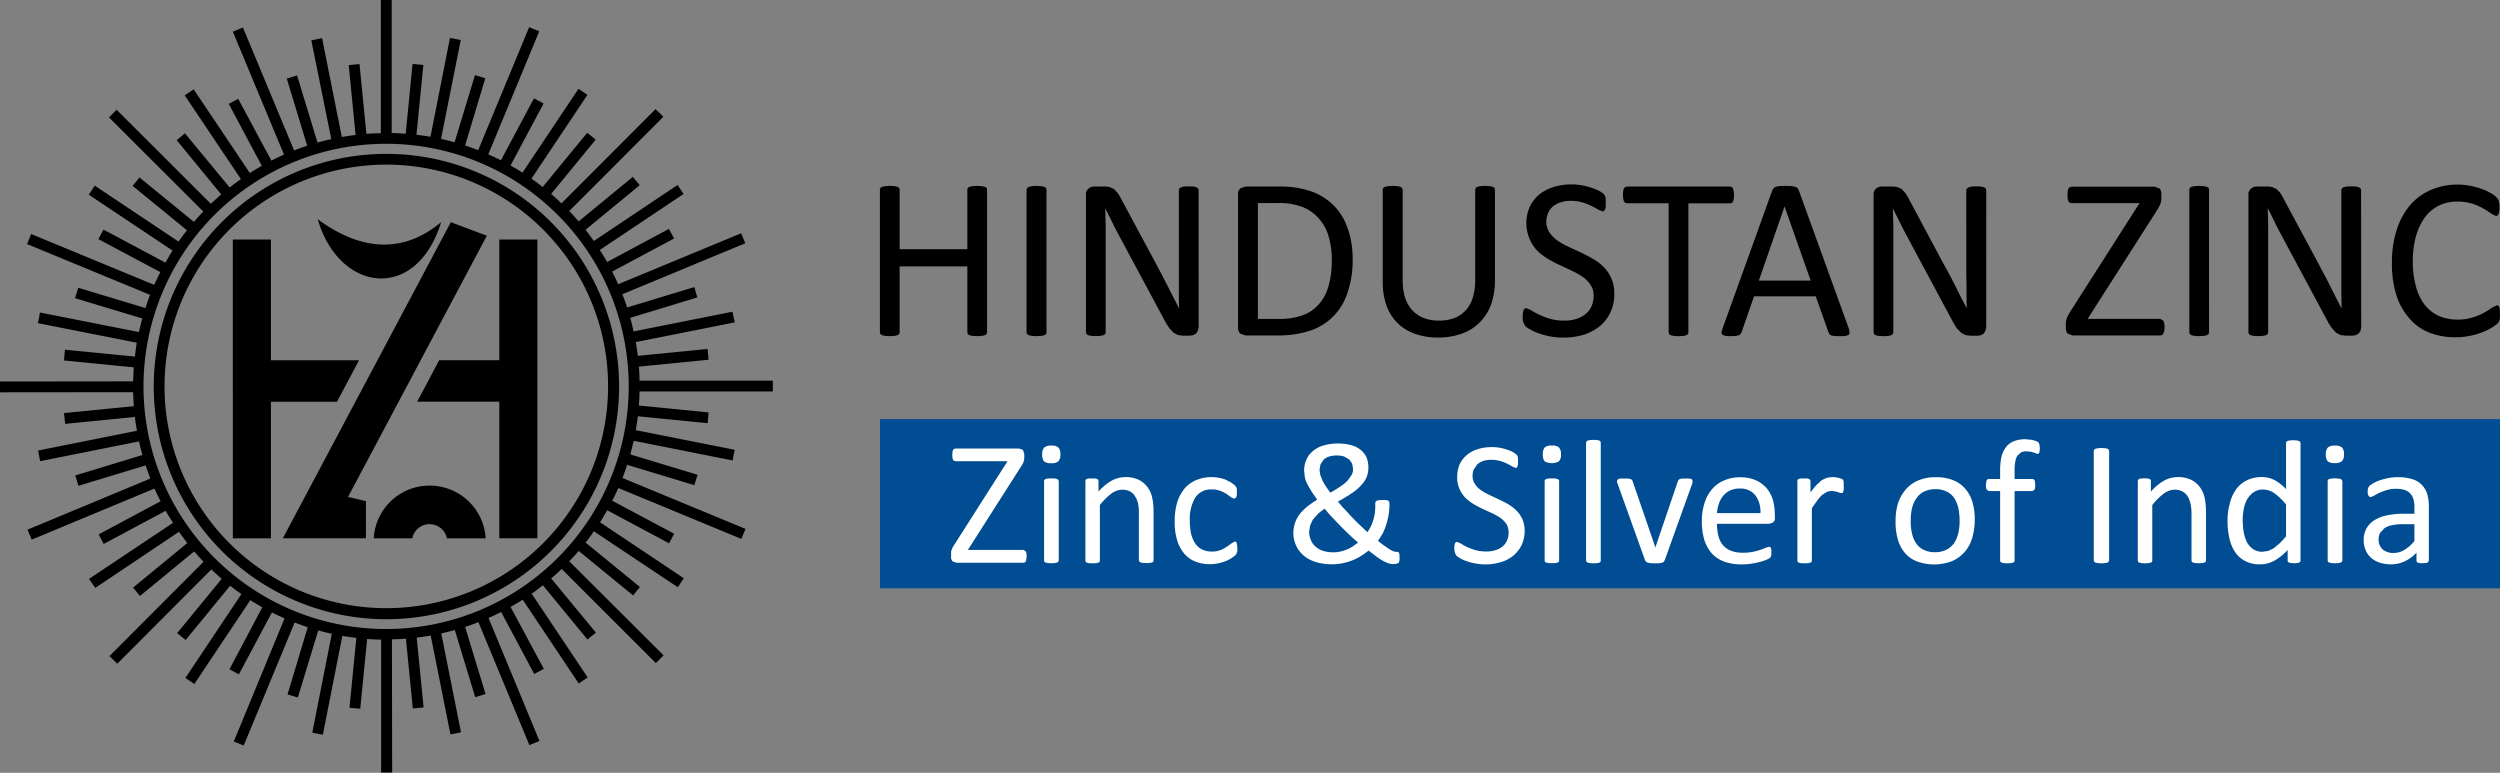
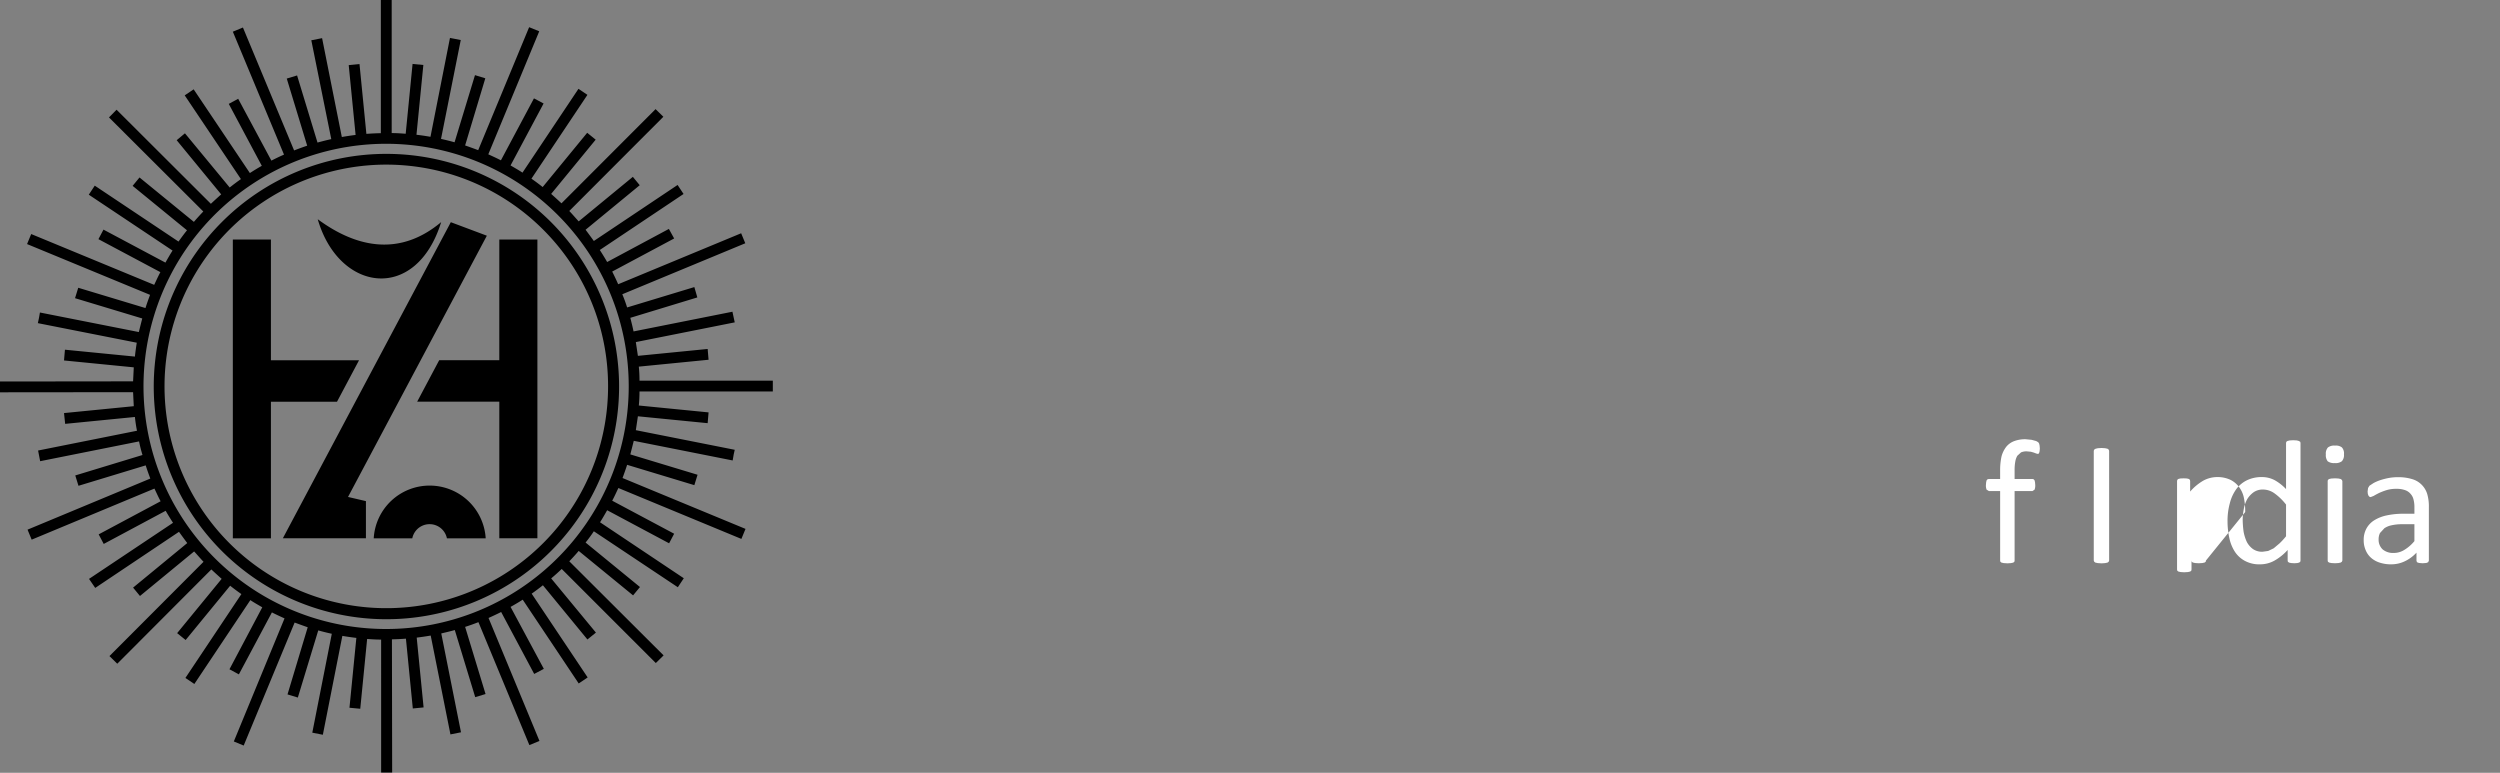
<svg xmlns="http://www.w3.org/2000/svg" width="108.951" height="33.679" viewBox="0 0 108.951 33.679">
  <rect x="0" y="0" width="108.951" height="33.679" fill="#808080" stroke="none" />
  <g id="Group_322" data-name="Group 322" transform="translate(-681.273 211)">
-     <path id="Path_35" data-name="Path 35" d="M228.224,13.706v.14l-.02.1-.031.081-.069.083c-.04.034-.111.086-.211.154a2.476,2.476,0,0,1-.4.2,3.262,3.262,0,0,1-.549.165,3.134,3.134,0,0,1-.68.068,2.968,2.968,0,0,1-1.14-.21,2.2,2.2,0,0,1-.86-.623,2.827,2.827,0,0,1-.56-1.015,4.546,4.546,0,0,1-.19-1.392,4.534,4.534,0,0,1,.21-1.441,3.148,3.148,0,0,1,.579-1.072,2.525,2.525,0,0,1,.911-.668,2.956,2.956,0,0,1,1.7-.18,3.557,3.557,0,0,1,.5.132,2.312,2.312,0,0,1,.4.184,1.034,1.034,0,0,1,.239.171l.09.1.03.082.021.113.01.156-.01.171-.03.12-.051.07-.06.022-.2-.1a3.2,3.2,0,0,0-.331-.216,2.515,2.515,0,0,0-.479-.216,2.174,2.174,0,0,0-.69-.1,1.791,1.791,0,0,0-.79.173,1.757,1.757,0,0,0-.61.509,2.636,2.636,0,0,0-.39.822,4.129,4.129,0,0,0-.14,1.107,4,4,0,0,0,.14,1.093,2.2,2.2,0,0,0,.38.794,1.655,1.655,0,0,0,.609.483,2.052,2.052,0,0,0,.83.162,2.162,2.162,0,0,0,.67-.1,2.578,2.578,0,0,0,.5-.213,3.22,3.22,0,0,0,.33-.212l.211-.1.06.016.04.057.02.117Zm-6.05.552-.031.171-.09.115-.119.065-.14.02h-.28l-.241-.027-.19-.1-.179-.195a2.624,2.624,0,0,1-.2-.319l-1.98-3.691c-.1-.19-.21-.391-.311-.6s-.2-.412-.3-.609H218.1c.009.239.02.486.02.737v4.663l-.02.068-.07.05-.13.031-.21.012-.21-.012-.13-.031-.07-.05-.02-.068V8.5a.327.327,0,0,1,.119-.286.387.387,0,0,1,.25-.086h.42a1.037,1.037,0,0,1,.25.026l.181.082.159.161a1.6,1.6,0,0,1,.151.259l1.53,2.847c.089.174.18.344.27.509s.17.329.25.49l.239.474c.08.154.16.311.241.469,0-.265-.01-.539-.01-.825V8.281l.019-.065.071-.053.13-.033.22-.01.2.01.129.033.071.053.02.065Zm-6.63.231-.021.07-.069.048-.13.031-.211.012-.209-.012-.131-.031-.069-.048-.02-.07V8.26l.02-.07.069-.047.14-.031.2-.012.211.012.13.031.069.047.021.07Zm-1.94-.233-.01.165-.041.112-.049.065-.08.021h-3.83l-.211-.08a.367.367,0,0,1-.08-.257V14.1l.011-.119.03-.118.069-.141.11-.183,2.991-4.685h-2.95l-.09-.02-.061-.062-.03-.109-.009-.158.009-.17.03-.114.061-.065.09-.021h3.61l.209.078a.322.322,0,0,1,.081.237v.194l-.01.144-.041.126-.069.14-.11.176-2.98,4.665h3.17l.129.086a.62.62,0,0,1,.051.28m-7.771,0-.039.171-.08.115-.131.065-.129.02h-.291l-.229-.027-.191-.1-.19-.195a3.017,3.017,0,0,1-.19-.319l-1.98-3.691c-.1-.19-.209-.391-.309-.6s-.211-.412-.3-.609h-.009c.009.239.009.486.02.737v4.663l-.02.068-.07.05-.13.031-.21.012-.211-.012-.129-.031-.07-.05-.02-.068V8.5a.352.352,0,0,1,.11-.286.423.423,0,0,1,.25-.086h.43a1.055,1.055,0,0,1,.25.026l.179.082.151.161a1.583,1.583,0,0,1,.16.259l1.52,2.847c.1.174.189.344.28.509s.17.329.25.49.159.318.239.474.161.311.241.469c-.01-.265-.01-.539-.01-.825s-.01-.561-.01-.824V8.281l.029-.065.071-.053.13-.033.21-.01.2.01.139.033.071.053.019.065Zm-8.789-5.265h0l-1.12,3.234h2.26Zm2.8,5.321.039.178-.039.1-.13.044a2.353,2.353,0,0,1-.25.011c-.1,0-.191,0-.25-.007l-.14-.026-.07-.048-.04-.075-.56-1.579h-2.69l-.54,1.558-.041.079-.069.055-.13.032a2.08,2.08,0,0,1-.23.011,1.889,1.889,0,0,1-.24-.012l-.131-.048-.039-.1.05-.178,2.17-6.028.06-.091.089-.054.161-.029c.069-.006.15-.007.25-.007s.19,0,.27.007l.16.029.109.056.05.093Zm-5-5.814-.011.165-.03.112-.049.062-.08.02h-1.82v5.63l-.021.07-.069.048-.131.031-.209.012-.2-.012-.141-.031-.069-.048-.021-.07V8.859h-1.819l-.07-.02-.06-.062-.03-.112L190,8.5l.01-.167.03-.117.06-.065.07-.021h4.5l.08.021.049.065.03.117Zm-5.22,4.3a1.778,1.778,0,0,1-.17.811,1.706,1.706,0,0,1-.461.6,2.156,2.156,0,0,1-.7.374,2.983,2.983,0,0,1-.881.125,3.211,3.211,0,0,1-.6-.055,3.574,3.574,0,0,1-.5-.137,2.75,2.75,0,0,1-.36-.166,1.133,1.133,0,0,1-.211-.147l-.08-.153a.848.848,0,0,1-.03-.246l.011-.183.03-.117.05-.063.07-.017.2.086a2.374,2.374,0,0,0,.331.184,3.2,3.2,0,0,0,.479.187,2.25,2.25,0,0,0,.651.087,1.72,1.72,0,0,0,.52-.075,1.233,1.233,0,0,0,.4-.212.924.924,0,0,0,.259-.337,1.1,1.1,0,0,0,.091-.455.8.8,0,0,0-.13-.471,1.181,1.181,0,0,0-.33-.344,2.978,2.978,0,0,0-.47-.271c-.17-.082-.351-.164-.53-.249a4.92,4.92,0,0,1-.54-.284,2.456,2.456,0,0,1-.47-.365,1.763,1.763,0,0,1-.311-1.9,1.594,1.594,0,0,1,.411-.532,1.9,1.9,0,0,1,.63-.329,2.6,2.6,0,0,1,.78-.113,2.392,2.392,0,0,1,.429.038,2.657,2.657,0,0,1,.411.1,2.317,2.317,0,0,1,.35.14.829.829,0,0,1,.19.125l.07.075.02.07.02.105v.317l-.03.118-.04.069-.06.023-.181-.071a2.656,2.656,0,0,0-.289-.158,2.106,2.106,0,0,0-.4-.159,1.674,1.674,0,0,0-.52-.075,1.369,1.369,0,0,0-.47.073.993.993,0,0,0-.34.193.776.776,0,0,0-.19.284,1.012,1.012,0,0,0-.071.351.875.875,0,0,0,.131.465,1.349,1.349,0,0,0,.33.346,3.025,3.025,0,0,0,.48.276q.27.124.54.253a6,6,0,0,1,.54.28,2.271,2.271,0,0,1,.479.361,1.505,1.505,0,0,1,.33.491,1.538,1.538,0,0,1,.131.67m-5.2-.579a3.162,3.162,0,0,1-.17,1.055,2.158,2.158,0,0,1-.5.784,2.008,2.008,0,0,1-.78.486,3.04,3.04,0,0,1-1.05.167,2.856,2.856,0,0,1-.97-.157,2.023,2.023,0,0,1-.761-.458,2.107,2.107,0,0,1-.489-.76,3.069,3.069,0,0,1-.17-1.052V8.26l.019-.07.071-.047.14-.031.21-.012.2.012.14.031.06.047.03.07v3.919a2.641,2.641,0,0,0,.1.785,1.544,1.544,0,0,0,.32.56,1.36,1.36,0,0,0,.5.335,1.836,1.836,0,0,0,.66.113,1.93,1.93,0,0,0,.67-.109,1.336,1.336,0,0,0,.49-.332,1.406,1.406,0,0,0,.31-.546,2.509,2.509,0,0,0,.11-.761V8.26l.019-.07.071-.047.13-.031.209-.012.211.012.129.031.071.047.02.07Zm-7.11-.9a3.469,3.469,0,0,0-.13-.981,1.938,1.938,0,0,0-.411-.785,1.861,1.861,0,0,0-.7-.517,2.81,2.81,0,0,0-1.1-.185h-.88V13.9h.89a3.1,3.1,0,0,0,1.05-.156,1.723,1.723,0,0,0,.709-.475,2.018,2.018,0,0,0,.431-.806,3.945,3.945,0,0,0,.14-1.146m.91-.038A4.367,4.367,0,0,1,178,12.75a2.582,2.582,0,0,1-.63,1.044,2.541,2.541,0,0,1-1.011.62,4.5,4.5,0,0,1-1.439.205h-1.371l-.22-.077a.323.323,0,0,1-.1-.274V8.481a.32.32,0,0,1,.1-.273l.22-.078h1.47a4.076,4.076,0,0,1,1.42.218,2.666,2.666,0,0,1,.981.628,2.628,2.628,0,0,1,.59.991,3.834,3.834,0,0,1,.21,1.312m-6.71,2.979-.04.171-.08.115-.13.065-.131.02h-.289l-.231-.027-.189-.1-.181-.195a2.91,2.91,0,0,1-.2-.319l-1.98-3.691c-.1-.19-.21-.391-.31-.6s-.21-.412-.3-.609h-.011c.011.239.011.486.021.737v4.663l-.021.068-.069.05-.131.031-.209.012-.21-.012-.131-.031-.069-.05-.02-.068V8.5a.33.33,0,0,1,.119-.286.38.38,0,0,1,.241-.086h.43a1.055,1.055,0,0,1,.25.026l.18.082.149.161a1.584,1.584,0,0,1,.16.259l1.53,2.847q.137.261.271.509c.08.167.17.329.25.49s.16.318.24.474.159.311.239.469c-.009-.265-.009-.539-.009-.825V8.281l.02-.065.069-.053.131-.033.22-.01.2.01.13.033.069.053.021.065Zm-6.631.231-.019.07-.07.048-.14.031-.211.012-.2-.012-.139-.031-.07-.048-.02-.07V8.26l.03-.07.07-.047.14-.031.189-.012.211.012.14.031.07.047.019.07Zm-2.589,0-.021.07-.069.048-.14.031-.2.012-.21-.012-.131-.031-.069-.048-.02-.07V11.611h-2.95v2.878l-.02.07-.07.048-.13.031-.211.012-.209-.012-.13-.031-.07-.048-.02-.07V8.26l.02-.07.07-.047.13-.031.209-.012.211.012.13.031.07.047.02.07v2.6h2.95V8.26l.02-.07.069-.047.131-.031.21-.012.2.012.14.031.069.047.021.07Z" transform="translate(562 -211)" fill-rule="evenodd" />
-     <rect id="Rectangle_2" data-name="Rectangle 2" width="70.6" height="7.374" transform="translate(719.623 -192.734)" fill="#004d93" />
-     <path id="Path_36" data-name="Path 36" d="M204.674,22.7a2.993,2.993,0,0,0-.05-.532,1.445,1.445,0,0,0-.17-.438.836.836,0,0,0-.33-.3,1.03,1.03,0,0,0-.511-.11,1.075,1.075,0,0,0-.48.1.787.787,0,0,0-.33.283,1.206,1.206,0,0,0-.2.433,2.342,2.342,0,0,0-.06.546,2.247,2.247,0,0,0,.05.535,1.189,1.189,0,0,0,.17.437.844.844,0,0,0,.33.3,1.08,1.08,0,0,0,.51.111,1.091,1.091,0,0,0,.479-.1.9.9,0,0,0,.341-.281,1.322,1.322,0,0,0,.189-.432,2.3,2.3,0,0,0,.061-.549m.659-.041a2.753,2.753,0,0,1-.109.78,1.617,1.617,0,0,1-.33.612,1.535,1.535,0,0,1-.55.4,2.193,2.193,0,0,1-1.52.016,1.346,1.346,0,0,1-.53-.368,1.575,1.575,0,0,1-.31-.588,2.706,2.706,0,0,1-.1-.784,2.737,2.737,0,0,1,.1-.779,1.787,1.787,0,0,1,.34-.614,1.451,1.451,0,0,1,.55-.4,1.925,1.925,0,0,1,.77-.141,1.949,1.949,0,0,1,.739.127,1.359,1.359,0,0,1,.531.369,1.592,1.592,0,0,1,.32.587,2.731,2.731,0,0,1,.1.781m-5.709-1.466v.142l-.02.09-.03.051-.051.016-.069-.016-.1-.035-.13-.032-.15-.017-.18.039-.2.129a1.261,1.261,0,0,0-.21.234c-.07.1-.16.218-.25.36v2.276l-.01.053-.05.037-.1.022-.16.008-.15-.008-.1-.022-.051-.037-.009-.053V20.966l.009-.052.041-.039.089-.023.151,0,.14,0,.079.023.051.039.01.052v.5a3.421,3.421,0,0,1,.27-.34l.23-.206.22-.1.23-.029.11.005.129.021.13.035.081.038.03.037.009.043.011.079Zm-3.631,1.168a1.182,1.182,0,0,0-.229-.786.826.826,0,0,0-.69-.284.934.934,0,0,0-.411.087.906.906,0,0,0-.3.236,1,1,0,0,0-.18.34,1.355,1.355,0,0,0-.08.407Zm.631.188a.267.267,0,0,1-.071.214l-.17.063H194.1a2.11,2.11,0,0,0,.059.519,1.032,1.032,0,0,0,.191.4.893.893,0,0,0,.35.253,1.416,1.416,0,0,0,.53.089,2.058,2.058,0,0,0,.44-.041,2.328,2.328,0,0,0,.33-.089c.1-.033.17-.063.23-.089l.14-.041.05.014.03.04.02.074v.2l-.01.064-.02.053-.03.043-.13.068a1.9,1.9,0,0,1-.27.095,3.5,3.5,0,0,1-.381.081,2.676,2.676,0,0,1-.459.037,2.21,2.21,0,0,1-.75-.119,1.446,1.446,0,0,1-.541-.354,1.675,1.675,0,0,1-.33-.589,2.918,2.918,0,0,1-.109-.822,2.507,2.507,0,0,1,.12-.8,1.664,1.664,0,0,1,.33-.6,1.4,1.4,0,0,1,.53-.38,1.684,1.684,0,0,1,.68-.132,1.658,1.658,0,0,1,.7.131,1.372,1.372,0,0,1,.47.351,1.472,1.472,0,0,1,.271.52,2.594,2.594,0,0,1,.08.636Zm-3.59-1.588v.07l-.011.042-.019.049-1.18,3.288-.04.07-.07.042-.131.023-.189.005-.19-.008-.13-.022-.07-.044-.04-.066-1.18-3.288-.03-.08-.011-.052v-.029l.021-.054.05-.037.09-.016.149,0,.181,0,.1.022.061.038.03.058.98,2.854.009.046.011-.046.97-2.854.03-.058.05-.038.1-.022.169,0,.151,0,.09.019.039.036Zm-4,3.469-.011.053-.049.037-.1.022-.16.008-.15-.008-.1-.022-.051-.037-.019-.053V19.293l.019-.054.051-.039.1-.023.15-.008.16.008.1.023.049.039.011.054ZM187.3,19.8a.407.407,0,0,1-.089.305.641.641,0,0,1-.62,0,.436.436,0,0,1-.08-.3.454.454,0,0,1,.08-.305.469.469,0,0,1,.319-.082.425.425,0,0,1,.3.079.4.4,0,0,1,.089.3m-.079,4.628-.01.053-.051.037-.1.022-.16.008-.15-.008-.1-.022-.05-.037-.01-.053V20.966l.01-.05.05-.039.1-.023.15-.007.16.007.1.023.051.039.01.05Zm-1.5-1.3a1.535,1.535,0,0,1-.13.622,1.453,1.453,0,0,1-.36.463,1.525,1.525,0,0,1-.54.286,2.229,2.229,0,0,1-.671.1,2.4,2.4,0,0,1-.459-.042,2.646,2.646,0,0,1-.38-.1,1.708,1.708,0,0,1-.28-.127l-.161-.113-.059-.117-.03-.189.009-.14.021-.089.04-.049.06-.013.15.065a1.861,1.861,0,0,0,.25.142,2.852,2.852,0,0,0,.369.144,1.8,1.8,0,0,0,.5.066,1.311,1.311,0,0,0,.4-.058.953.953,0,0,0,.31-.162.684.684,0,0,0,.19-.259.783.783,0,0,0,.069-.349.7.7,0,0,0-.089-.361,1.175,1.175,0,0,0-.25-.263,2.828,2.828,0,0,0-.36-.208c-.14-.063-.28-.126-.42-.191a4.353,4.353,0,0,1-.411-.218,2.054,2.054,0,0,1-.36-.279,1.32,1.32,0,0,1-.25-.38,1.2,1.2,0,0,1-.1-.52,1.4,1.4,0,0,1,.11-.556,1.163,1.163,0,0,1,.32-.408,1.337,1.337,0,0,1,.48-.252,2.07,2.07,0,0,1,.93-.058,2.414,2.414,0,0,1,.32.078,1.755,1.755,0,0,1,.26.107l.15.1.05.058.02.054.01.08v.242l-.021.091-.03.054-.05.017-.129-.054-.22-.122a2.11,2.11,0,0,0-.31-.122,1.383,1.383,0,0,0-.41-.056,1.119,1.119,0,0,0-.36.055.8.8,0,0,0-.25.148l-.15.218a.8.8,0,0,0-.05.269.611.611,0,0,0,.1.357.905.905,0,0,0,.25.265,2.326,2.326,0,0,0,.371.211c.129.065.27.129.409.195s.281.136.421.215a1.99,1.99,0,0,1,.36.276,1.285,1.285,0,0,1,.26.377,1.327,1.327,0,0,1,.1.513m-9.391.022a.873.873,0,0,0,.071.366.722.722,0,0,0,.2.288.863.863,0,0,0,.32.189,1.51,1.51,0,0,0,.459.067,1.487,1.487,0,0,0,.311-.033,1.7,1.7,0,0,0,.28-.09,1.52,1.52,0,0,0,.26-.134l.23-.169c-.14-.115-.27-.236-.4-.359s-.261-.25-.38-.375-.24-.251-.36-.376-.22-.245-.31-.363a1.8,1.8,0,0,0-.32.245l-.21.242-.11.245Zm.451-2.679.03.212.09.226a1.388,1.388,0,0,0,.14.252c.06.089.13.19.21.3.19-.106.34-.2.47-.292a1.463,1.463,0,0,0,.3-.255l.171-.247a.583.583,0,0,0,.049-.262l-.039-.214-.13-.18-.22-.127a1.183,1.183,0,0,0-.67.007.688.688,0,0,0-.23.138l-.13.2Zm-1.14,2.744a1.3,1.3,0,0,1,.06-.4,1.381,1.381,0,0,1,.179-.369,2.231,2.231,0,0,1,.321-.346,5.167,5.167,0,0,1,.48-.336c-.1-.139-.191-.265-.26-.378s-.13-.218-.181-.315a1.152,1.152,0,0,1-.1-.278l-.03-.268a1.15,1.15,0,0,1,.08-.455.932.932,0,0,1,.26-.384,1.222,1.222,0,0,1,.45-.266,2.144,2.144,0,0,1,.69-.1,2.067,2.067,0,0,1,.58.073,1.117,1.117,0,0,1,.409.208.9.9,0,0,1,.25.324,1.157,1.157,0,0,1,.08.425,1.119,1.119,0,0,1-.069.416,1.186,1.186,0,0,1-.24.365,2.063,2.063,0,0,1-.41.351,6.537,6.537,0,0,1-.611.368c.091.1.181.215.291.328s.209.229.32.345.219.228.34.34.23.219.34.321l.14-.237a2.494,2.494,0,0,0,.11-.279,3.047,3.047,0,0,0,.07-.3c.01-.1.02-.206.02-.311v-.139l.01-.063.049-.042.091-.025.159-.007.14,0,.1.018.05.042.019.078v.1a2.821,2.821,0,0,1-.139.828,2.422,2.422,0,0,1-.15.38c-.07.12-.14.231-.211.334q.167.136.3.228l.221.149.15.08.1.022.07,0,.05.012.04.061.009.143V24.4l-.019.087-.03.048-.091.034-.159.016-.171-.026-.209-.095c-.08-.044-.181-.1-.291-.181s-.229-.173-.379-.29a3.62,3.62,0,0,1-.341.243,2.683,2.683,0,0,1-.379.19,2.77,2.77,0,0,1-.42.122,2.562,2.562,0,0,1-.94,0,1.842,1.842,0,0,1-.4-.122,1.156,1.156,0,0,1-.33-.2,1.279,1.279,0,0,1-.25-.271,1.237,1.237,0,0,1-.16-.34,1.316,1.316,0,0,1-.06-.408m-2.44.681v.112l-.02.082-.021.058-.059.073-.17.12a1.235,1.235,0,0,1-.26.128,1.876,1.876,0,0,1-.66.126,1.636,1.636,0,0,1-.66-.124,1.158,1.158,0,0,1-.48-.357,1.656,1.656,0,0,1-.3-.581,2.724,2.724,0,0,1-.1-.793,2.845,2.845,0,0,1,.12-.878,1.841,1.841,0,0,1,.34-.6,1.4,1.4,0,0,1,.52-.348,1.739,1.739,0,0,1,.629-.113,1.665,1.665,0,0,1,.321.031,1.784,1.784,0,0,1,.29.081l.23.117.15.111.07.074.03.064.01.082v.116a.518.518,0,0,1-.03.21l-.09.059-.13-.064-.191-.141a1.51,1.51,0,0,0-.279-.14,1.032,1.032,0,0,0-.381-.064.816.816,0,0,0-.709.351,1.8,1.8,0,0,0-.241,1.018,2.61,2.61,0,0,0,.06.586,1.445,1.445,0,0,0,.19.42.774.774,0,0,0,.3.251.994.994,0,0,0,.41.082,1.01,1.01,0,0,0,.39-.07,1.413,1.413,0,0,0,.28-.153l.21-.15.13-.068.04.016.03.051.02.093Zm-3.651.532-.009.053-.051.037-.1.022-.151.008-.159-.008-.1-.022-.05-.037-.021-.053V22.4a2.073,2.073,0,0,0-.039-.476.965.965,0,0,0-.14-.313.53.53,0,0,0-.22-.2.752.752,0,0,0-.33-.069.823.823,0,0,0-.47.169,2.713,2.713,0,0,0-.5.5v2.42l-.01.053-.05.037-.1.022-.159.008-.151-.008-.1-.022-.05-.037-.01-.053V20.966l.01-.052.039-.039.091-.023.15,0,.14,0,.08.023.05.039.01.052v.458a2.216,2.216,0,0,1,.58-.48,1.27,1.27,0,0,1,.59-.152,1.31,1.31,0,0,1,.58.116,1.059,1.059,0,0,1,.38.314,1.175,1.175,0,0,1,.209.46,2.834,2.834,0,0,1,.06.633ZM165.484,19.8a.4.4,0,0,1-.09.305.445.445,0,0,1-.31.081.469.469,0,0,1-.311-.079.441.441,0,0,1-.08-.3.4.4,0,0,1,.091-.305.438.438,0,0,1,.31-.082.423.423,0,0,1,.3.079.391.391,0,0,1,.09.3m-.071,4.628-.019.053-.05.037-.1.022-.149.008-.16-.008-.1-.022-.05-.037-.011-.053V20.966l.011-.05.05-.039.1-.023.16-.007.149.007.1.023.05.039.019.05Zm-1.4-.182-.01.126-.02.087-.041.049-.06.016h-2.94l-.159-.062a.266.266,0,0,1-.06-.2V24.03l.03-.091.049-.107.091-.141,2.29-3.593h-2.271l-.059-.015-.051-.048-.019-.083-.011-.121.011-.13.019-.088.051-.05.059-.016h2.771l.17.059.059.183v.148l-.009.111-.03.1-.05.107-.09.135-2.28,3.577h2.429l.1.066a.553.553,0,0,1,.03.215" transform="translate(562 -211)" fill="#fff" fill-rule="evenodd" />
-     <path id="Path_37" data-name="Path 37" d="M224.494,22.846h-.54a2.014,2.014,0,0,0-.45.045.874.874,0,0,0-.32.131l-.19.207a.626.626,0,0,0-.06.28.573.573,0,0,0,.17.429.7.7,0,0,0,.48.16.861.861,0,0,0,.46-.127,1.736,1.736,0,0,0,.45-.389Zm.63,1.585-.03.07-.08.033-.16.013-.16-.013-.09-.033-.02-.07v-.346a1.653,1.653,0,0,1-.51.376,1.368,1.368,0,0,1-.59.133,1.57,1.57,0,0,1-.49-.071,1.035,1.035,0,0,1-.38-.206.875.875,0,0,1-.24-.331,1.061,1.061,0,0,1-.09-.446,1.026,1.026,0,0,1,.12-.508.977.977,0,0,1,.34-.358,1.685,1.685,0,0,1,.55-.214,3.378,3.378,0,0,1,.72-.071h.48v-.27a1.282,1.282,0,0,0-.04-.354.556.556,0,0,0-.14-.256.538.538,0,0,0-.24-.153,1.089,1.089,0,0,0-.37-.053,1.429,1.429,0,0,0-.42.056,2.85,2.85,0,0,0-.33.125c-.09.046-.17.087-.23.125l-.14.056-.05-.016-.04-.045-.03-.078-.01-.106.02-.151.06-.1.18-.118a1.813,1.813,0,0,1,.29-.125,2.944,2.944,0,0,1,.36-.093,2.166,2.166,0,0,1,.4-.037,2.035,2.035,0,0,1,.63.084.95.95,0,0,1,.42.249.963.963,0,0,1,.24.406,1.926,1.926,0,0,1,.07.566Zm-3.7-4.632a.4.4,0,0,1-.09.3.44.44,0,0,1-.31.082.464.464,0,0,1-.31-.079.437.437,0,0,1-.08-.3.4.4,0,0,1,.09-.3.44.44,0,0,1,.31-.082.422.422,0,0,1,.3.079.388.388,0,0,1,.09.3m-.07,4.628-.02.052-.05.037-.1.022-.15.009-.16-.009-.1-.022-.05-.037-.01-.052V20.966l.01-.05.05-.04.1-.022.16-.008.15.008.1.022.05.04.02.05ZM218.9,21.99a2.453,2.453,0,0,0-.5-.487.869.869,0,0,0-.5-.169.7.7,0,0,0-.41.116,1.044,1.044,0,0,0-.28.3,1.385,1.385,0,0,0-.15.426,2.606,2.606,0,0,0-.05.484,4.294,4.294,0,0,0,.04.512,1.836,1.836,0,0,0,.14.444.9.9,0,0,0,.27.313.705.705,0,0,0,.41.117l.25-.035.24-.115.25-.21a3,3,0,0,0,.29-.316Zm.63,2.437-.01.054-.05.037-.08.02-.13.009-.14-.009-.09-.02-.05-.037-.01-.054v-.46a2.249,2.249,0,0,1-.57.462,1.282,1.282,0,0,1-.64.165,1.313,1.313,0,0,1-.65-.149,1.2,1.2,0,0,1-.44-.4,1.747,1.747,0,0,1-.24-.591,3.322,3.322,0,0,1-.08-.717,2.862,2.862,0,0,1,.1-.805,1.81,1.81,0,0,1,.28-.614,1.264,1.264,0,0,1,.47-.39,1.453,1.453,0,0,1,.64-.137,1.181,1.181,0,0,1,.56.133,2.059,2.059,0,0,1,.5.391V19.308l.01-.052.05-.038.1-.024.15-.009.16.009.09.024.06.038.01.052Zm-4.12,0-.01.052-.05.037-.1.022-.15.009-.16-.009-.1-.022-.05-.037-.01-.052V22.4a2,2,0,0,0-.05-.477,1.24,1.24,0,0,0-.13-.312.627.627,0,0,0-.23-.2.7.7,0,0,0-.32-.07.829.829,0,0,0-.48.17,2.745,2.745,0,0,0-.5.5v2.42l-.01.052-.05.037-.1.022-.16.009-.15-.009-.1-.022-.05-.037-.01-.052V20.966l.01-.053.04-.038.09-.023.15-.006.14.006.09.023.04.038.01.053v.458a2.263,2.263,0,0,1,.58-.481,1.282,1.282,0,0,1,.59-.152,1.317,1.317,0,0,1,.58.117,1.049,1.049,0,0,1,.38.314,1.183,1.183,0,0,1,.21.46,2.894,2.894,0,0,1,.06.633Zm-4.22,0-.02.054-.05.037-.11.023-.15.01-.16-.01-.11-.023-.05-.037-.02-.054V19.647l.02-.054.06-.037.1-.023.16-.009.15.009.11.023.05.037.02.054Zm-3.02-4.881-.01.118-.02.071-.02.036-.04.01-.07-.017-.1-.039-.13-.038-.19-.017a.6.6,0,0,0-.24.045l-.16.146a.75.75,0,0,0-.09.255,2.044,2.044,0,0,0-.03.38v.378h.78l.05.013.04.046.02.084.01.122a.491.491,0,0,1-.03.2l-.09.061h-.78v3.03l-.01.052-.05.037-.1.022-.15.009-.16-.009-.1-.022-.05-.037-.01-.052V21.4h-.49l-.1-.061a.491.491,0,0,1-.03-.2l.01-.122.02-.084.04-.046.06-.013h.49v-.359a2.811,2.811,0,0,1,.06-.623,1.187,1.187,0,0,1,.21-.426.813.813,0,0,1,.35-.245,1.368,1.368,0,0,1,.49-.079l.26.025.2.054.09.052.04.059.02.09Z" transform="translate(562 -211)" fill="#fff" fill-rule="evenodd" />
+     <path id="Path_37" data-name="Path 37" d="M224.494,22.846h-.54a2.014,2.014,0,0,0-.45.045.874.874,0,0,0-.32.131l-.19.207a.626.626,0,0,0-.06.28.573.573,0,0,0,.17.429.7.7,0,0,0,.48.16.861.861,0,0,0,.46-.127,1.736,1.736,0,0,0,.45-.389Zm.63,1.585-.03.07-.08.033-.16.013-.16-.013-.09-.033-.02-.07v-.346a1.653,1.653,0,0,1-.51.376,1.368,1.368,0,0,1-.59.133,1.57,1.57,0,0,1-.49-.071,1.035,1.035,0,0,1-.38-.206.875.875,0,0,1-.24-.331,1.061,1.061,0,0,1-.09-.446,1.026,1.026,0,0,1,.12-.508.977.977,0,0,1,.34-.358,1.685,1.685,0,0,1,.55-.214,3.378,3.378,0,0,1,.72-.071h.48v-.27a1.282,1.282,0,0,0-.04-.354.556.556,0,0,0-.14-.256.538.538,0,0,0-.24-.153,1.089,1.089,0,0,0-.37-.053,1.429,1.429,0,0,0-.42.056,2.85,2.85,0,0,0-.33.125c-.09.046-.17.087-.23.125l-.14.056-.05-.016-.04-.045-.03-.078-.01-.106.02-.151.06-.1.18-.118a1.813,1.813,0,0,1,.29-.125,2.944,2.944,0,0,1,.36-.093,2.166,2.166,0,0,1,.4-.037,2.035,2.035,0,0,1,.63.084.95.95,0,0,1,.42.249.963.963,0,0,1,.24.406,1.926,1.926,0,0,1,.07.566Zm-3.7-4.632a.4.4,0,0,1-.09.3.44.44,0,0,1-.31.082.464.464,0,0,1-.31-.079.437.437,0,0,1-.08-.3.4.4,0,0,1,.09-.3.44.44,0,0,1,.31-.082.422.422,0,0,1,.3.079.388.388,0,0,1,.09.3m-.07,4.628-.02.052-.05.037-.1.022-.15.009-.16-.009-.1-.022-.05-.037-.01-.052V20.966l.01-.05.05-.04.1-.022.16-.008.15.008.1.022.05.04.02.05ZM218.9,21.99a2.453,2.453,0,0,0-.5-.487.869.869,0,0,0-.5-.169.7.7,0,0,0-.41.116,1.044,1.044,0,0,0-.28.3,1.385,1.385,0,0,0-.15.426,2.606,2.606,0,0,0-.05.484,4.294,4.294,0,0,0,.04.512,1.836,1.836,0,0,0,.14.444.9.9,0,0,0,.27.313.705.705,0,0,0,.41.117l.25-.035.24-.115.25-.21a3,3,0,0,0,.29-.316Zm.63,2.437-.01.054-.05.037-.08.02-.13.009-.14-.009-.09-.02-.05-.037-.01-.054v-.46a2.249,2.249,0,0,1-.57.462,1.282,1.282,0,0,1-.64.165,1.313,1.313,0,0,1-.65-.149,1.2,1.2,0,0,1-.44-.4,1.747,1.747,0,0,1-.24-.591,3.322,3.322,0,0,1-.08-.717,2.862,2.862,0,0,1,.1-.805,1.81,1.81,0,0,1,.28-.614,1.264,1.264,0,0,1,.47-.39,1.453,1.453,0,0,1,.64-.137,1.181,1.181,0,0,1,.56.133,2.059,2.059,0,0,1,.5.391V19.308l.01-.052.05-.038.1-.024.15-.009.16.009.09.024.06.038.01.052Zm-4.12,0-.01.052-.05.037-.1.022-.15.009-.16-.009-.1-.022-.05-.037-.01-.052V22.4v2.42l-.01.052-.05.037-.1.022-.16.009-.15-.009-.1-.022-.05-.037-.01-.052V20.966l.01-.053.04-.038.09-.023.15-.006.14.006.09.023.04.038.01.053v.458a2.263,2.263,0,0,1,.58-.481,1.282,1.282,0,0,1,.59-.152,1.317,1.317,0,0,1,.58.117,1.049,1.049,0,0,1,.38.314,1.183,1.183,0,0,1,.21.46,2.894,2.894,0,0,1,.06.633Zm-4.22,0-.02.054-.05.037-.11.023-.15.01-.16-.01-.11-.023-.05-.037-.02-.054V19.647l.02-.054.06-.037.1-.023.16-.009.15.009.11.023.05.037.02.054Zm-3.02-4.881-.01.118-.02.071-.02.036-.04.01-.07-.017-.1-.039-.13-.038-.19-.017a.6.6,0,0,0-.24.045l-.16.146a.75.75,0,0,0-.09.255,2.044,2.044,0,0,0-.03.38v.378h.78l.05.013.04.046.02.084.01.122a.491.491,0,0,1-.03.2l-.09.061h-.78v3.03l-.01.052-.05.037-.1.022-.15.009-.16-.009-.1-.022-.05-.037-.01-.052V21.4h-.49l-.1-.061a.491.491,0,0,1-.03-.2l.01-.122.02-.084.04-.046.06-.013h.49v-.359a2.811,2.811,0,0,1,.06-.623,1.187,1.187,0,0,1,.21-.426.813.813,0,0,1,.35-.245,1.368,1.368,0,0,1,.49-.079l.26.025.2.054.09.052.04.059.02.09Z" transform="translate(562 -211)" fill="#fff" fill-rule="evenodd" />
    <path id="Path_38" data-name="Path 38" d="M143.583,9.37a10.573,10.573,0,1,0,3.09,7.469,10.557,10.557,0,0,0-3.09-7.469m-.64.636a9.665,9.665,0,1,0,2.83,6.833,9.625,9.625,0,0,0-2.83-6.833m-6.83-3.3a10.14,10.14,0,1,1-7.17,2.97,10.117,10.117,0,0,1,7.17-2.97m4.92,10.8h-3.58l.96-1.807h2.62V10.44h1.66V23.458h-1.66ZM138,21.162a2.447,2.447,0,0,1,2.44,2.3h-1.69a.77.77,0,0,0-1.51,0h-1.68a2.44,2.44,0,0,1,2.44-2.3m-3.56.495.78.182v1.619H131.6l7.32-13.775,1.57.589ZM138.5,9.679c-1.09,3.522-4.46,3.058-5.38-.125,1.72,1.268,3.6,1.617,5.38.125m-9.08.761h1.66V15.7h3.84l-.96,1.807h-2.88v5.953h-1.66ZM136.343,0V5.8c.21,0,.41.014.61.029l.3-3.043.28.027h0l.02,0,.17.018-.3,3.042c.21.024.41.054.61.089l.85-4.309.47.091-.86,4.309c.2.045.4.094.59.148l.89-2.926.45.137-.88,2.926q.285.1.57.206l2.22-5.359.44.179-2.22,5.361c.18.082.37.169.55.262l1.44-2.7.42.223-1.44,2.7c.17.1.35.2.52.314l2.44-3.653.39.263-2.44,3.653c.17.117.33.238.49.364l1.94-2.364.37.3-1.94,2.364q.225.2.45.41l4.1-4.105.34.333-4.1,4.106c.14.147.27.3.41.453l2.36-1.941.3.365-2.36,1.941q.18.24.36.49l3.65-2.442.26.393-3.65,2.441c.11.171.22.347.32.524l2.69-1.442.23.416-2.7,1.442c.09.181.18.366.26.553l5.36-2.222.18.436-5.36,2.222a6.1,6.1,0,0,1,.21.575l2.93-.888.13.451-2.92.889c.05.2.1.393.14.593l4.31-.859.1.464-4.31.859c.03.2.06.4.09.6l3.04-.3.04.47-3.04.3c.02.2.03.4.03.611l5.81,0v.472l-5.81,0q0,.307-.03.611l3.04.3-.04.47-3.04-.3c-.03.2-.06.405-.09.605l4.31.855-.05.226v.007l-.04.232-4.31-.856q-.075.3-.15.592l2.93.887-.14.453-2.93-.886c-.06.193-.13.385-.2.575l5.36,2.217-.18.437-5.36-2.218c-.09.187-.17.371-.27.553l2.7,1.439-.22.417-2.7-1.441c-.1.178-.2.353-.31.525l3.65,2.439-.26.392-3.66-2.439q-.165.25-.36.491l2.37,1.939-.3.364-2.37-1.938c-.13.155-.27.306-.41.453l4.11,4.1-.34.334-4.1-4.1c-.15.141-.3.278-.46.411l1.95,2.362-.37.3-1.94-2.363c-.16.126-.32.248-.49.366l2.44,3.651-.39.263-2.44-3.652c-.17.11-.35.215-.53.315l1.45,2.7-.42.222-1.44-2.7c-.18.092-.37.179-.55.261l2.22,5.359-.44.181-2.22-5.358c-.19.074-.38.143-.58.206l.89,2.926-.45.137-.89-2.925c-.19.054-.39.1-.59.148l.86,4.308-.46.092-.86-4.308c-.2.035-.41.065-.61.09l.3,3.042-.47.046-.3-3.043c-.2.016-.4.026-.61.03l.01,5.805h-.48V27.874c-.21,0-.41-.013-.61-.028l-.3,3.042-.47-.044.3-3.044c-.2-.024-.41-.053-.61-.088l-.85,4.309-.46-.091.85-4.31c-.2-.043-.4-.093-.59-.147l-.89,2.927-.45-.137.88-2.926q-.285-.1-.57-.206l-2.22,5.361-.43-.179,2.21-5.363c-.18-.082-.37-.169-.55-.261l-1.44,2.7-.41-.222,1.43-2.7c-.17-.1-.35-.2-.52-.314l-2.44,3.655-.39-.263,2.44-3.655c-.17-.117-.33-.238-.49-.364l-1.94,2.366-.37-.3,1.94-2.366q-.225-.2-.45-.41l-4.1,4.109-.34-.333,4.1-4.109c-.14-.147-.27-.3-.41-.452l-2.36,1.942-.3-.365,2.36-1.941c-.12-.161-.24-.324-.36-.491l-3.65,2.445-.27-.393,3.66-2.444c-.11-.172-.22-.346-.32-.524l-2.7,1.445-.22-.417,2.7-1.443c-.1-.182-.18-.366-.27-.553l-5.35,2.226-.18-.436,5.35-2.226c-.07-.19-.14-.381-.2-.575l-2.93.89-.07-.225-.07-.226,2.93-.891a6.033,6.033,0,0,1-.15-.592l-4.31.862-.09-.465,4.31-.862a6.063,6.063,0,0,1-.09-.6l-3.04.3-.05-.47,3.04-.3c-.01-.2-.02-.406-.03-.611l-5.8.006v-.471l5.8-.007q.015-.307.03-.61l-3.04-.3.04-.469,3.05.3c.02-.2.05-.405.08-.605l-4.31-.852.05-.232.04-.232,4.31.852c.05-.2.1-.4.15-.592l-2.93-.884.14-.454,2.93.884c.06-.194.13-.385.2-.575l-5.36-2.213.18-.437,5.36,2.214c.09-.187.17-.372.27-.553l-2.7-1.438.22-.416,2.7,1.438c.1-.178.2-.353.31-.525l-3.65-2.435.26-.394,3.65,2.437c.12-.167.24-.331.37-.491L125.053,8.1l.3-.366,2.37,1.936c.13-.155.27-.306.41-.453l-4.11-4.1.33-.335,4.11,4.1q.225-.211.45-.411l-1.94-2.361.36-.3,1.95,2.361c.16-.126.32-.248.49-.366l-2.45-3.649.39-.263,2.45,3.649c.17-.11.34-.215.52-.315l-1.44-2.7.41-.222L131.1,7c.18-.092.36-.179.55-.262l-2.23-5.357.44-.182,2.23,5.357c.19-.073.38-.143.57-.207l-.89-2.925.45-.136.89,2.925c.2-.055.4-.106.6-.15l-.87-4.308.47-.092.86,4.308c.2-.035.4-.066.6-.09l-.3-3.043.47-.046.3,3.042c.21-.015.42-.026.63-.03V0Z" transform="translate(562 -211)" />
  </g>
</svg>